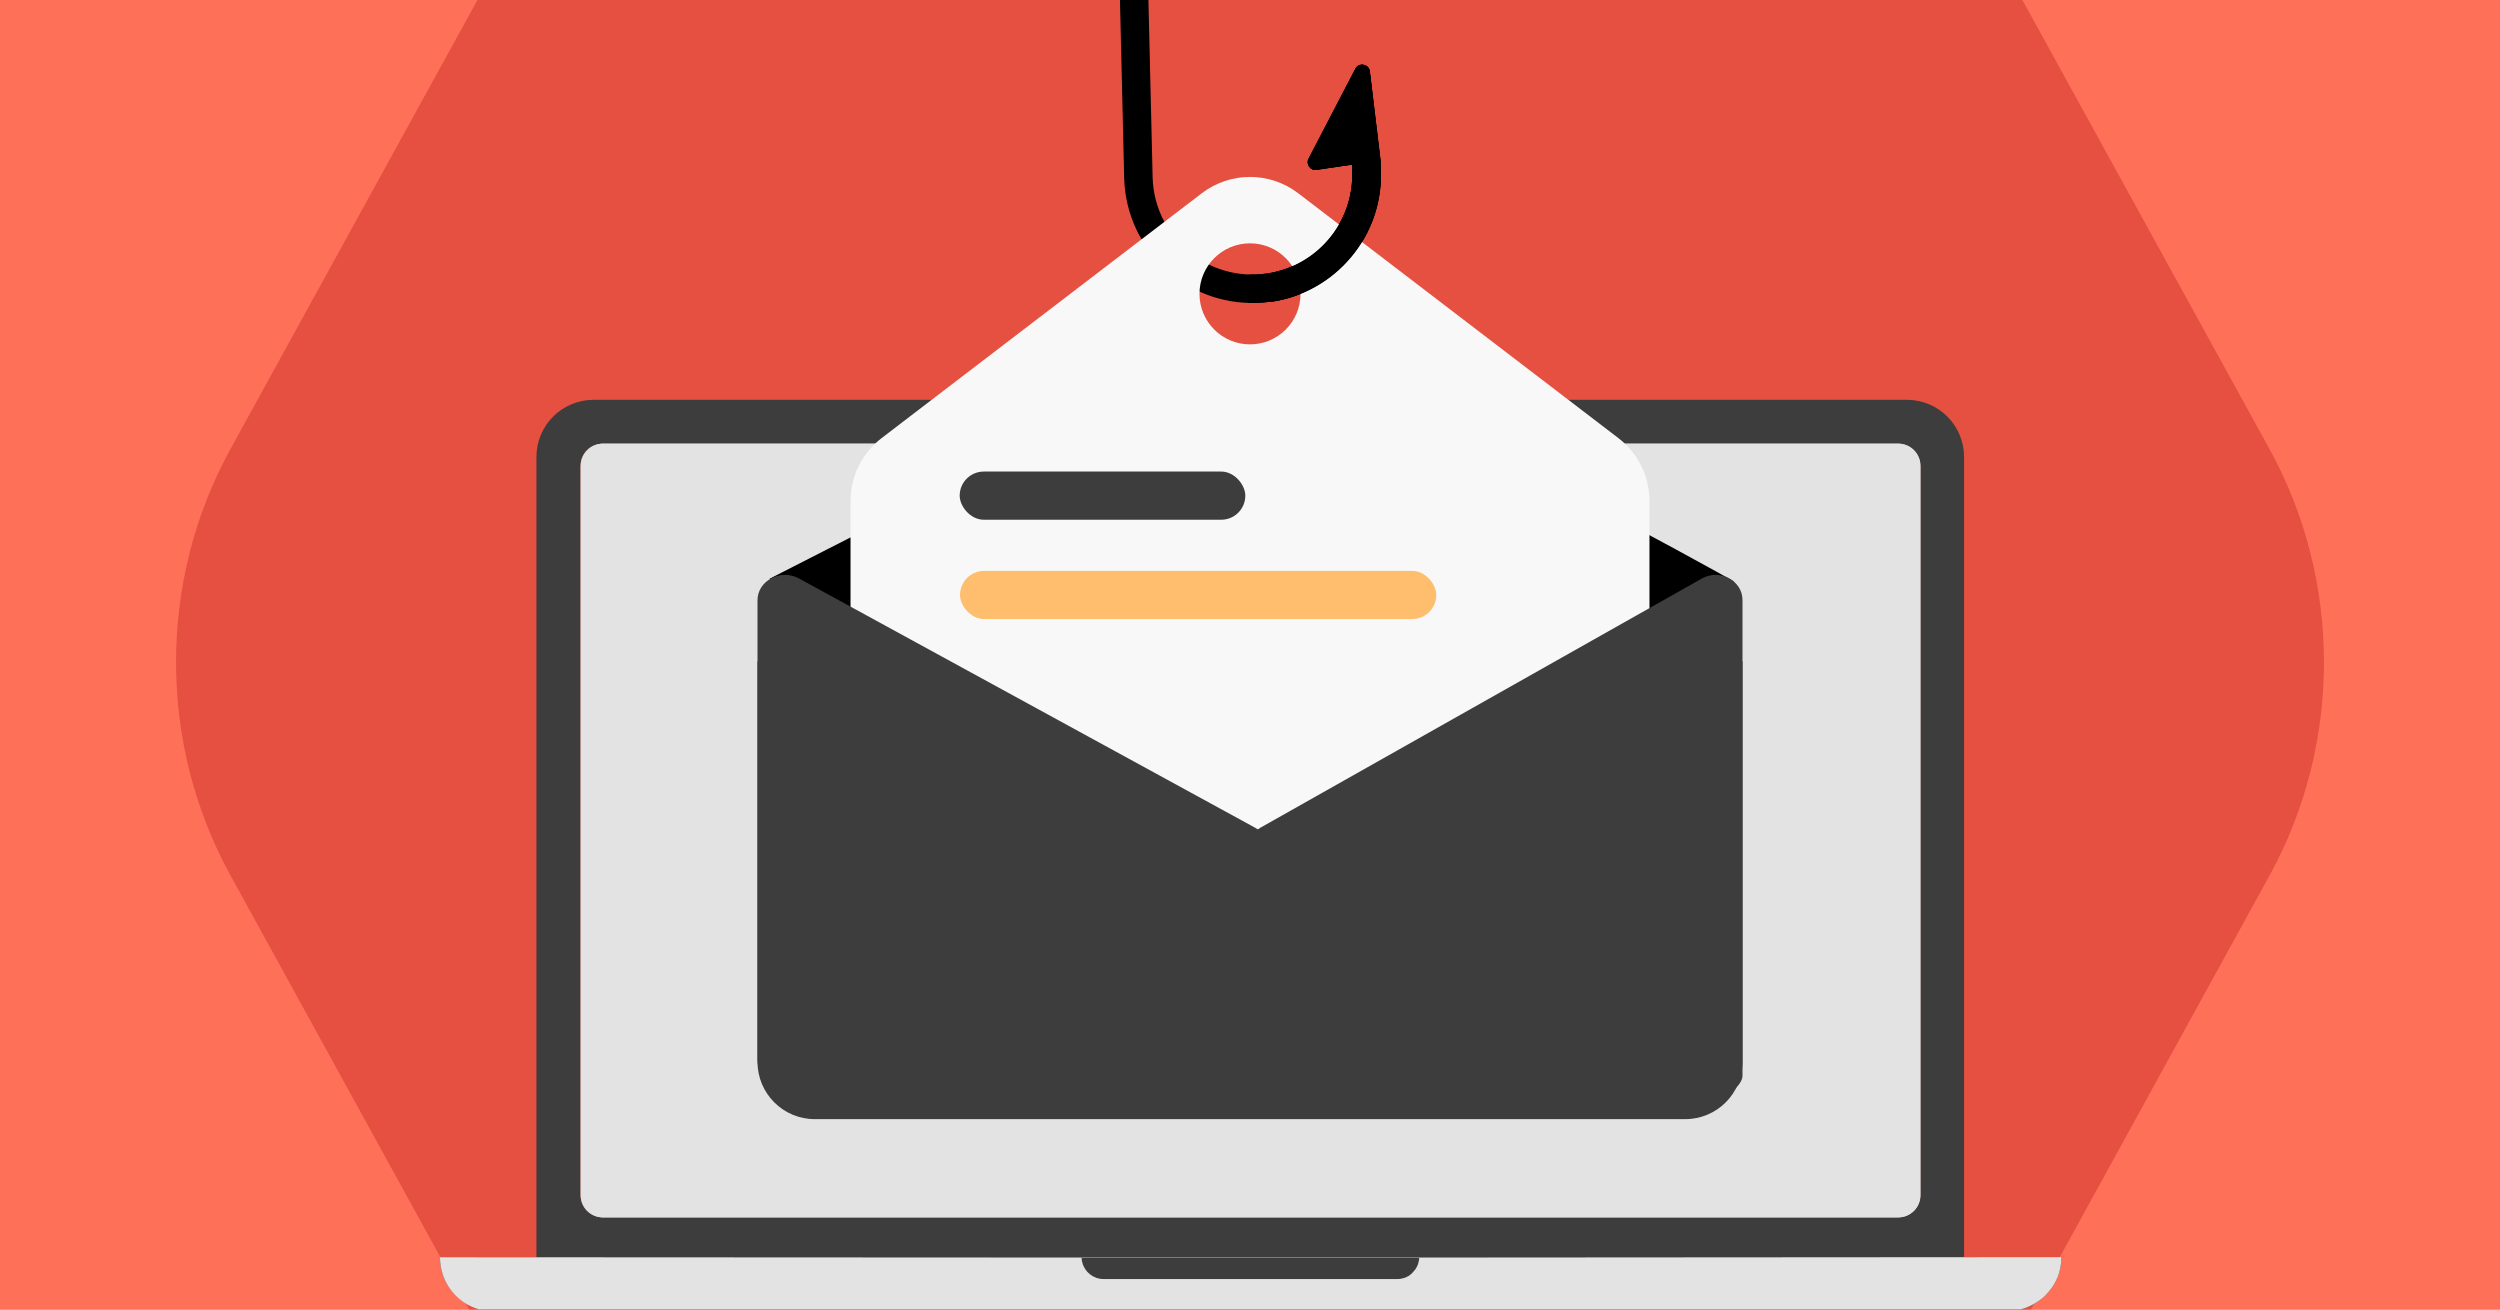
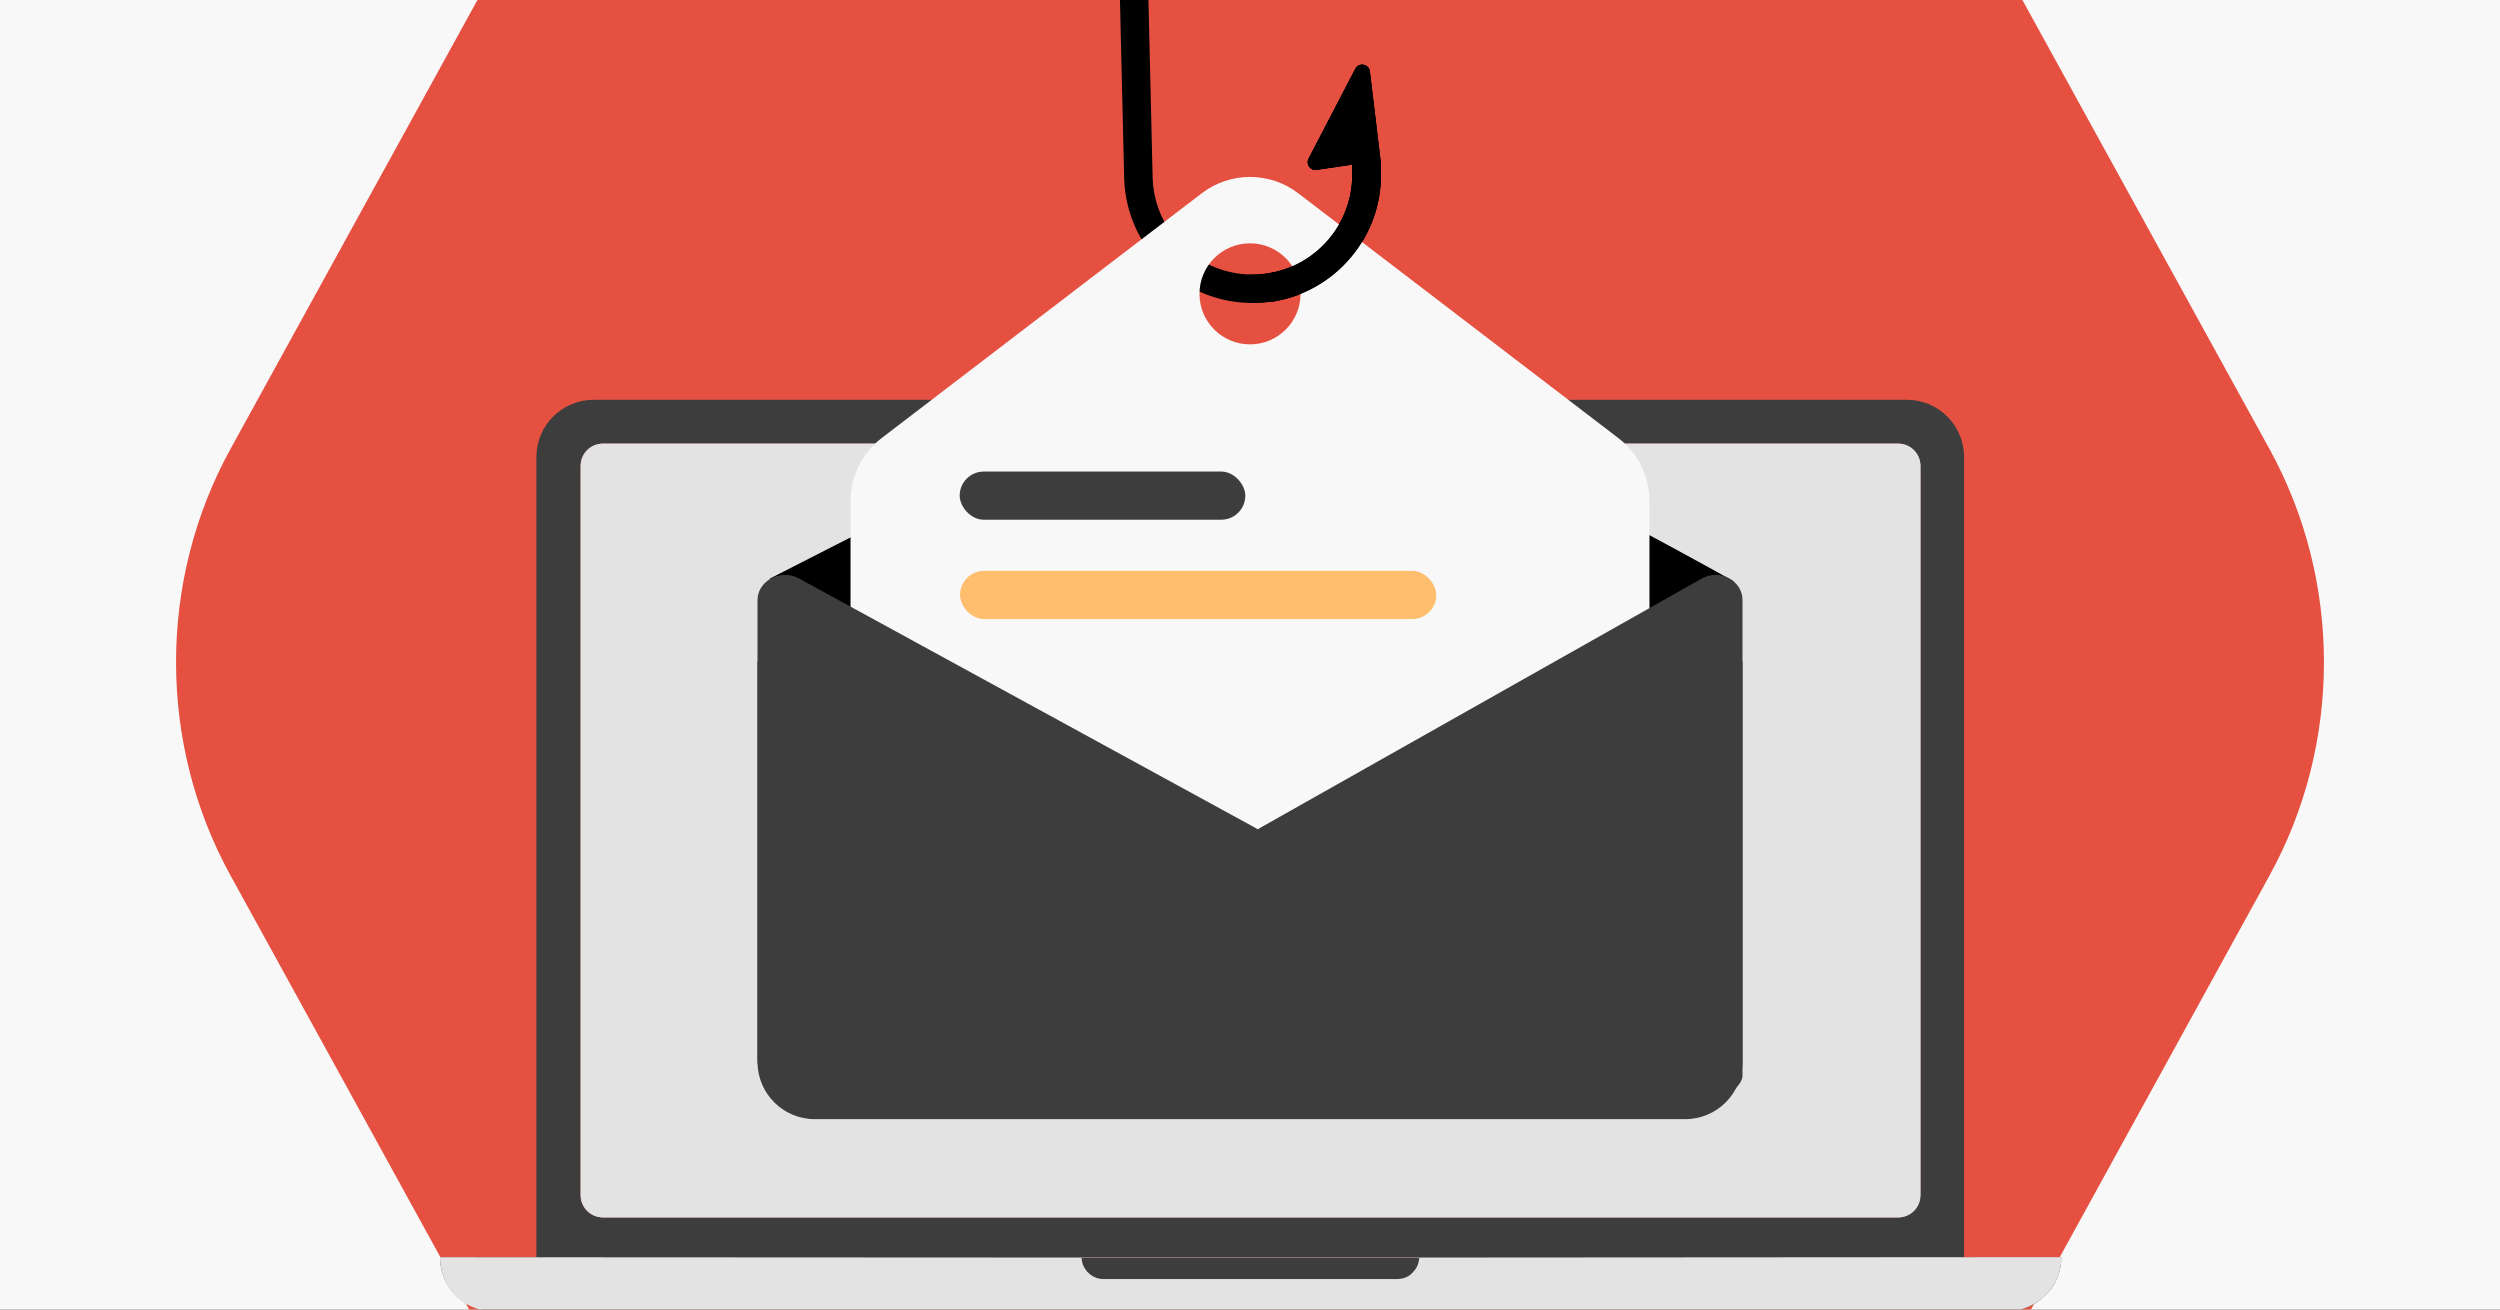
<svg xmlns="http://www.w3.org/2000/svg" fill="none" height="495" viewBox="0 0 945 495" width="945">
  <rect x="0" y="0" width="945" height="495" fill="#333333" stroke="none" />
  <clipPath id="clip0_9556_83">
    <path d="M0 0H945V495H0Z" />
  </clipPath>
  <g clip-path="url(#clip0_9556_83)">
    <path d="M0 0H945V495H0Z" fill="#f8f8f8" />
-     <path d="M0 0H945V495H0Z" fill="#ff7059" />
    <path d="M598.697-140.478H346.204C291.416-140.478 240.78-109.812 213.392-59.837L87.083 169.784C59.695 219.57 59.703 281.092 87.103 330.877L213.467 560.683C240.867 610.468 291.511 641.324 346.299 641.324H598.792C653.579 641.324 704.22 610.658 731.608 560.683L857.917 330.877C885.305 281.092 885.297 219.57 857.897 169.784L731.533-59.837C704.133-109.622 653.485-140.478 598.697-140.478Z" fill="#e55041" />
    <path d="M536.457 475.353C536.457 477.598 535.602 479.735 533.999 481.125 532.503 482.622 530.472 483.584 528.227 483.584H417.07C412.581 483.584 408.84 479.842 408.84 475.353H536.457Z" fill="#bcbcbc" />
    <path d="M536.457 475.353C536.457 477.598 535.602 479.735 533.999 481.125 532.503 482.622 530.472 483.584 528.227 483.584H417.07C412.581 483.584 408.84 479.842 408.84 475.353H536.457Z" fill="#3d3d3d" />
    <path d="M742.419 475.246V172.725C742.419 160.86 732.8 151.132 720.829 151.132H224.361C212.497 151.132 202.771 160.753 202.771 172.725V475.246H166.324V475.353C166.377 484.973 173.1 493.012 182.121 495.054 183.574 495.385 185.082 495.556 186.631 495.556H758.879C759.723 495.556 760.568 495.503 761.38 495.396 762.481 495.268 763.55 495.043 764.576 494.733 764.971 494.616 765.356 494.487 765.73 494.348 765.976 494.274 766.211 494.177 766.436 494.07 768.969 493.055 771.256 491.516 773.201 489.57 776.942 485.936 779.187 480.911 779.187 475.246H742.419ZM219.444 176.146C219.444 175.857 219.455 175.579 219.487 175.291 219.508 175.056 219.54 174.831 219.583 174.607 219.626 174.382 219.669 174.158 219.733 173.933 219.754 173.826 219.786 173.719 219.818 173.623 219.818 173.602 219.829 173.591 219.829 173.58 219.979 173.089 220.182 172.629 220.406 172.191 220.427 172.159 220.438 172.127 220.449 172.105 220.566 171.891 220.684 171.699 220.812 171.507 220.908 171.357 221.005 171.218 221.112 171.079 221.186 170.972 221.272 170.865 221.357 170.758 221.486 170.598 221.614 170.448 221.753 170.309 221.806 170.256 221.849 170.213 221.902 170.16 222.052 170.01 222.212 169.871 222.373 169.732 222.512 169.604 222.661 169.486 222.822 169.369 222.929 169.283 223.035 169.208 223.153 169.133 223.313 169.027 223.484 168.92 223.666 168.823 223.89 168.684 224.136 168.567 224.371 168.46 224.575 168.364 224.767 168.289 224.97 168.214 225.023 168.193 225.077 168.171 225.13 168.161 225.387 168.075 225.643 168 225.911 167.936 226.028 167.904 226.156 167.883 226.285 167.872 226.424 167.829 226.573 167.808 226.723 167.787 226.99 167.744 227.279 167.722 227.557 167.712 227.706 167.701 227.845 167.701 227.995 167.701H717.516C717.622 167.701 717.74 167.701 717.847 167.712 718.125 167.722 718.403 167.754 718.681 167.797H718.702C718.959 167.84 719.226 167.893 719.482 167.958 719.493 167.958 719.514 167.958 719.536 167.968 719.749 168.022 719.953 168.086 720.156 168.15 720.444 168.246 720.733 168.364 721 168.492 721.224 168.588 721.438 168.706 721.641 168.823 721.695 168.855 721.748 168.888 721.802 168.92 721.983 169.027 722.154 169.133 722.325 169.262 722.379 169.294 722.432 169.326 722.475 169.369 722.646 169.497 722.806 169.625 722.967 169.764 723.17 169.935 723.362 170.117 723.533 170.309 723.715 170.502 723.886 170.694 724.046 170.897 724.1 170.951 724.142 171.015 724.185 171.079 724.292 171.229 724.399 171.378 724.506 171.539 724.645 171.752 724.784 171.988 724.901 172.223 725.019 172.447 725.136 172.693 725.233 172.939 725.329 173.163 725.403 173.388 725.478 173.623 725.489 173.655 725.5 173.698 725.51 173.741 725.575 173.965 725.639 174.2 725.681 174.436 725.692 174.457 725.692 174.489 725.692 174.521 725.746 174.767 725.788 175.023 725.81 175.28V175.301C725.842 175.579 725.852 175.857 725.852 176.146V451.728C725.852 452.017 725.852 452.295 725.81 452.573V452.594C725.788 452.851 725.746 453.107 725.692 453.353 725.692 453.385 725.692 453.417 725.681 453.439 725.639 453.674 725.575 453.909 725.51 454.134 725.5 454.176 725.489 454.219 725.478 454.251 725.403 454.486 725.329 454.711 725.233 454.935 725.136 455.181 725.019 455.427 724.901 455.651 724.784 455.887 724.645 456.122 724.506 456.336 724.399 456.496 724.292 456.646 724.185 456.795 724.142 456.859 724.1 456.924 724.046 456.977 723.886 457.18 723.715 457.372 723.533 457.565 723.362 457.757 723.17 457.939 722.967 458.11 722.806 458.249 722.646 458.377 722.475 458.506 722.432 458.548 722.379 458.58 722.325 458.613 722.154 458.741 721.983 458.848 721.802 458.955 721.748 458.987 721.695 459.019 721.641 459.051 721.438 459.168 721.224 459.286 721 459.382 720.733 459.51 720.444 459.628 720.156 459.724 719.953 459.788 719.749 459.853 719.536 459.906 719.514 459.906 719.493 459.906 719.482 459.906 719.226 459.97 718.959 460.024 718.702 460.066H718.681C718.403 460.109 718.125 460.141 717.847 460.152 717.74 460.163 717.622 460.162 717.516 460.162H227.995C227.845 460.162 227.706 460.163 227.557 460.152 227.279 460.141 226.99 460.12 226.723 460.077 226.573 460.056 226.424 460.034 226.285 459.991 226.156 459.981 226.028 459.959 225.911 459.927 225.643 459.863 225.387 459.788 225.13 459.703 225.077 459.703 225.023 459.671 224.97 459.649 224.767 459.575 224.575 459.5 224.371 459.404 224.136 459.297 223.89 459.179 223.666 459.04 223.484 458.944 223.313 458.837 223.153 458.73 223.035 458.655 222.929 458.58 222.822 458.495 222.661 458.377 222.512 458.26 222.373 458.131 222.212 457.993 222.052 457.854 221.902 457.704L221.753 457.554C221.614 457.415 221.486 457.266 221.357 457.105 221.272 456.998 221.186 456.891 221.112 456.785 221.005 456.646 220.908 456.507 220.812 456.357 220.684 456.165 220.566 455.972 220.449 455.758 220.438 455.737 220.427 455.705 220.406 455.673 220.182 455.235 219.979 454.775 219.829 454.283 219.829 454.272 219.818 454.262 219.818 454.24 219.786 454.144 219.754 454.037 219.733 453.93 219.669 453.706 219.626 453.481 219.583 453.257 219.54 453.032 219.508 452.808 219.487 452.583 219.455 452.284 219.444 452.006 219.444 451.718V176.146ZM536.457 475.353C536.457 475.545 536.446 475.737 536.425 475.93 536.425 475.983 536.414 476.026 536.414 476.08 536.404 476.272 536.382 476.454 536.35 476.646 536.339 476.721 536.329 476.806 536.318 476.881 536.286 477.02 536.265 477.159 536.233 477.288 536.211 477.405 536.179 477.523 536.147 477.63 536.115 477.747 536.083 477.865 536.04 477.982 535.987 478.153 535.923 478.314 535.858 478.474 535.837 478.528 535.816 478.581 535.794 478.634 535.73 478.805 535.645 478.966 535.559 479.126 535.527 479.201 535.484 479.287 535.431 479.361 535.335 479.532 535.228 479.703 535.1 479.874 535.089 479.907 535.068 479.939 535.035 479.971 534.907 480.174 534.747 480.366 534.587 480.548 534.576 480.548 534.565 480.569 534.565 480.569 534.383 480.772 534.202 480.954 533.999 481.125 532.502 482.622 530.472 483.584 528.227 483.584H417.069C416.792 483.584 416.524 483.573 416.257 483.541H416.236C416.001 483.52 415.766 483.477 415.541 483.434 415.498 483.434 415.456 483.434 415.423 483.413 415.178 483.359 414.932 483.295 414.697 483.22 414.462 483.156 414.237 483.071 414.013 482.975 413.97 482.964 413.927 482.942 413.884 482.921 413.671 482.836 413.457 482.729 413.254 482.622 413.222 482.6 413.2 482.59 413.168 482.579 412.965 482.461 412.773 482.344 412.591 482.226 412.377 482.077 412.164 481.927 411.971 481.777 411.928 481.745 411.896 481.713 411.854 481.681 411.704 481.553 411.554 481.424 411.415 481.296 411.373 481.243 411.319 481.2 411.266 481.147 411.127 481.018 410.999 480.869 410.87 480.719 410.828 480.666 410.774 480.612 410.731 480.559 410.603 480.409 410.475 480.249 410.368 480.078 410.218 479.874 410.079 479.671 409.962 479.447 409.823 479.222 409.695 478.977 409.588 478.731 409.438 478.41 409.321 478.079 409.214 477.736 409.192 477.672 409.171 477.608 409.16 477.544 409.064 477.191 408.979 476.839 408.936 476.464 408.904 476.208 408.872 475.941 408.861 475.663 408.861 475.566 408.85 475.46 408.85 475.353H536.468 536.457Z" fill="#3d3d3d" />
    <path d="M717.302 167.701H227.888C223.185 167.701 219.444 171.442 219.444 176.146V451.728C219.444 456.432 223.185 460.173 227.888 460.173H717.409C722.112 460.173 725.853 456.432 725.853 451.728V176.146C725.853 171.442 722.112 167.701 717.409 167.701H717.302Z" fill="#bcbcbc" />
    <path d="M717.409 167.701H227.995C223.292 167.701 219.551 171.442 219.551 176.146V451.728C219.551 456.432 223.292 460.173 227.995 460.173H717.516C722.219 460.173 725.959 456.432 725.959 451.728V176.146C725.959 171.442 722.219 167.701 717.516 167.701H717.409Z" fill="#e3e3e3" />
    <path clip-rule="evenodd" d="M536.457 475.353C536.457 475.545 536.447 475.738 536.425 475.93 536.425 475.983 536.415 476.026 536.415 476.08 536.211 477.993 535.314 479.714 533.999 481.018 532.631 482.6 530.536 483.445 528.334 483.477H417.07C413.275 483.477 410.016 480.805 409.096 477.266 409.032 476.999 408.968 476.742 408.925 476.464 408.893 476.208 408.861 475.941 408.851 475.663 408.851 475.567 408.84 475.46 408.84 475.353L166.312 475.227C166.312 484.74 172.737 492.841 181.565 495.054 183.147 495.45 184.815 495.663 186.525 495.663H758.559C758.559 495.663 758.655 495.663 758.698 495.653 758.74 495.663 758.783 495.653 758.826 495.653 759.863 495.653 760.878 495.556 761.872 495.396 762.813 495.246 763.7 495.011 764.576 494.733 764.972 494.616 765.356 494.487 765.73 494.348 765.976 494.274 766.211 494.177 766.436 494.071 768.851 493.044 771.223 491.589 773.094 489.719 777.25 485.562 779.188 480.746 779.188 475.188L536.457 475.353ZM408.84 475.246V475.353H536.457V475.246H408.84Z" fill="#e3e3e3" fill-rule="evenodd" />
    <path d="M290.909 218.75 462.603 131.144 484.909 131.144C534.909 154 650.159 216.375 655.353 219.811 571.909 276 559.37 282.607 474.909 330 392.909 283 369.909 266 290.909 218.75Z" fill="#000000" />
    <path d="M529.241 324.641C528.282 338.481 531.168 354.965 533.085 362.092 530.845 360.665 528.419 359.386 522.867 353.737 521.503 352.351 521.492 350.302 521.492 348.941V342.075C521.492 338.45 521.492 324.641 526.141 308.455 527.116 305.051 531.612 306.93 530.993 310.407 530.122 315.326 529.547 320.169 529.241 324.641Z" fill="#000000" />
    <path d="M480.299 323.534C476.413 321.1 471.481 321.088 467.583 323.503L412.17 357.832C401.769 364.276 406.514 380.326 418.746 380.079L525.518 377.916C537.465 377.674 541.785 362.044 531.658 355.701L480.299 323.534Z" fill="#3d3d3d" />
    <path clip-rule="evenodd" d="M433.394-29.916 435.701 67.332C436.414 88.159 453.875 104.463 474.701 103.75 495.527 103.036 511.832 85.575 511.119 64.749L510.986 60.879 521.738 60.511 521.87 64.381C522.787 91.145 501.834 113.585 475.069 114.502 448.305 115.418 425.865 94.465 424.949 67.701L422.642-29.547 433.394-29.916Z" fill="#000000" fill-rule="evenodd" />
    <path d="M517.712 26.956 521.752 60.545 497.587 64.142C495.266 64.488 493.533 62.056 494.616 59.975L512.311 25.973C513.615 23.467 517.374 24.151 517.712 26.956Z" fill="#000000" />
    <path d="M480.705 114.075C477.754 114.513 475.241 112.146 475.146 109.164V109.164C475.051 106.206 477.377 103.767 480.289 103.24 498.423 99.959 511.882 83.786 511.233 64.824L511.143 62.217 497.701 64.218C495.38 64.564 493.647 62.132 494.73 60.05L512.425 26.049C513.729 23.543 517.488 24.227 517.826 27.032L521.866 60.621 521.853 60.623 521.984 64.456C522.837 89.349 504.77 110.502 480.705 114.075Z" fill="#000000" />
    <path clip-rule="evenodd" d="M333.276 165.58C325.854 171.256 321.5 180.066 321.5 189.41V382.973C321.5 399.542 334.931 412.973 351.5 412.973H593.5C610.069 412.973 623.5 399.542 623.5 382.973V189.41C623.5 180.066 619.146 171.256 611.724 165.58L490.724 73.05C479.967 64.824 465.033 64.824 454.277 73.05L333.276 165.58ZM472.5 130.173C483.047 130.173 491.597 121.623 491.597 111.076 491.597 100.529 483.047 91.979 472.5 91.979 461.953 91.979 453.403 100.529 453.403 111.076 453.403 121.623 461.953 130.173 472.5 130.173Z" fill="#f8f8f8" fill-rule="evenodd" />
    <rect fill="#3d3d3d" height="18.208" rx="9.104" width="107.969" x="362.76" y="178.249" />
    <rect fill="#ffbd6e" height="18.208" rx="9.104" width="180.02" x="362.889" y="215.792" />
    <path clip-rule="evenodd" d="M472.244 103.755C473.057 103.78 473.876 103.778 474.701 103.75 495.527 103.036 511.832 85.575 511.118 64.749L510.986 60.879 521.738 60.511 521.87 64.381C522.787 91.145 501.834 113.585 475.069 114.502 473.936 114.54 472.81 114.54 471.693 114.502L472.244 103.755Z" fill="#000000" fill-rule="evenodd" />
    <path d="M517.712 26.956 521.752 60.545 497.587 64.142C495.266 64.488 493.533 62.056 494.616 59.975L512.311 25.973C513.615 23.467 517.374 24.151 517.712 26.956Z" fill="#000000" />
    <path d="M480.705 114.075C477.754 114.513 475.241 112.146 475.145 109.164V109.164C475.051 106.206 477.377 103.767 480.289 103.24 498.423 99.959 511.882 83.786 511.233 64.824L511.143 62.217 497.701 64.218C495.38 64.564 493.647 62.132 494.73 60.05L512.425 26.049C513.729 23.543 517.488 24.227 517.826 27.032L521.866 60.621 521.853 60.623 521.984 64.456C522.837 89.349 504.77 110.502 480.705 114.075Z" fill="#000000" />
    <g fill="#3d3d3d">
      <path d="M658.665 249.927 472.5 319.927 286.335 249.927V401.39C286.335 413.345 296.026 423.037 307.981 423.037H637.019C648.974 423.037 658.665 413.345 658.665 401.39V249.927Z" />
      <path d="M302.012 218.66 474.493 312.913C481.224 316.628 481.224 325.692 474.493 329.407L302.012 409.087C295.095 412.93 286.335 408.267 286.335 400.838V226.904C286.335 219.475 295.095 214.879 302.012 218.655V218.66Z" />
      <path d="M643.338 218.66 476.473 312.847C469.886 316.561 469.886 325.626 476.473 329.34L627.693 421.103C634.47 424.946 658.665 414.026 658.665 406.596V226.904C658.727 219.475 650.115 214.879 643.338 218.655V218.66Z" />
    </g>
  </g>
</svg>